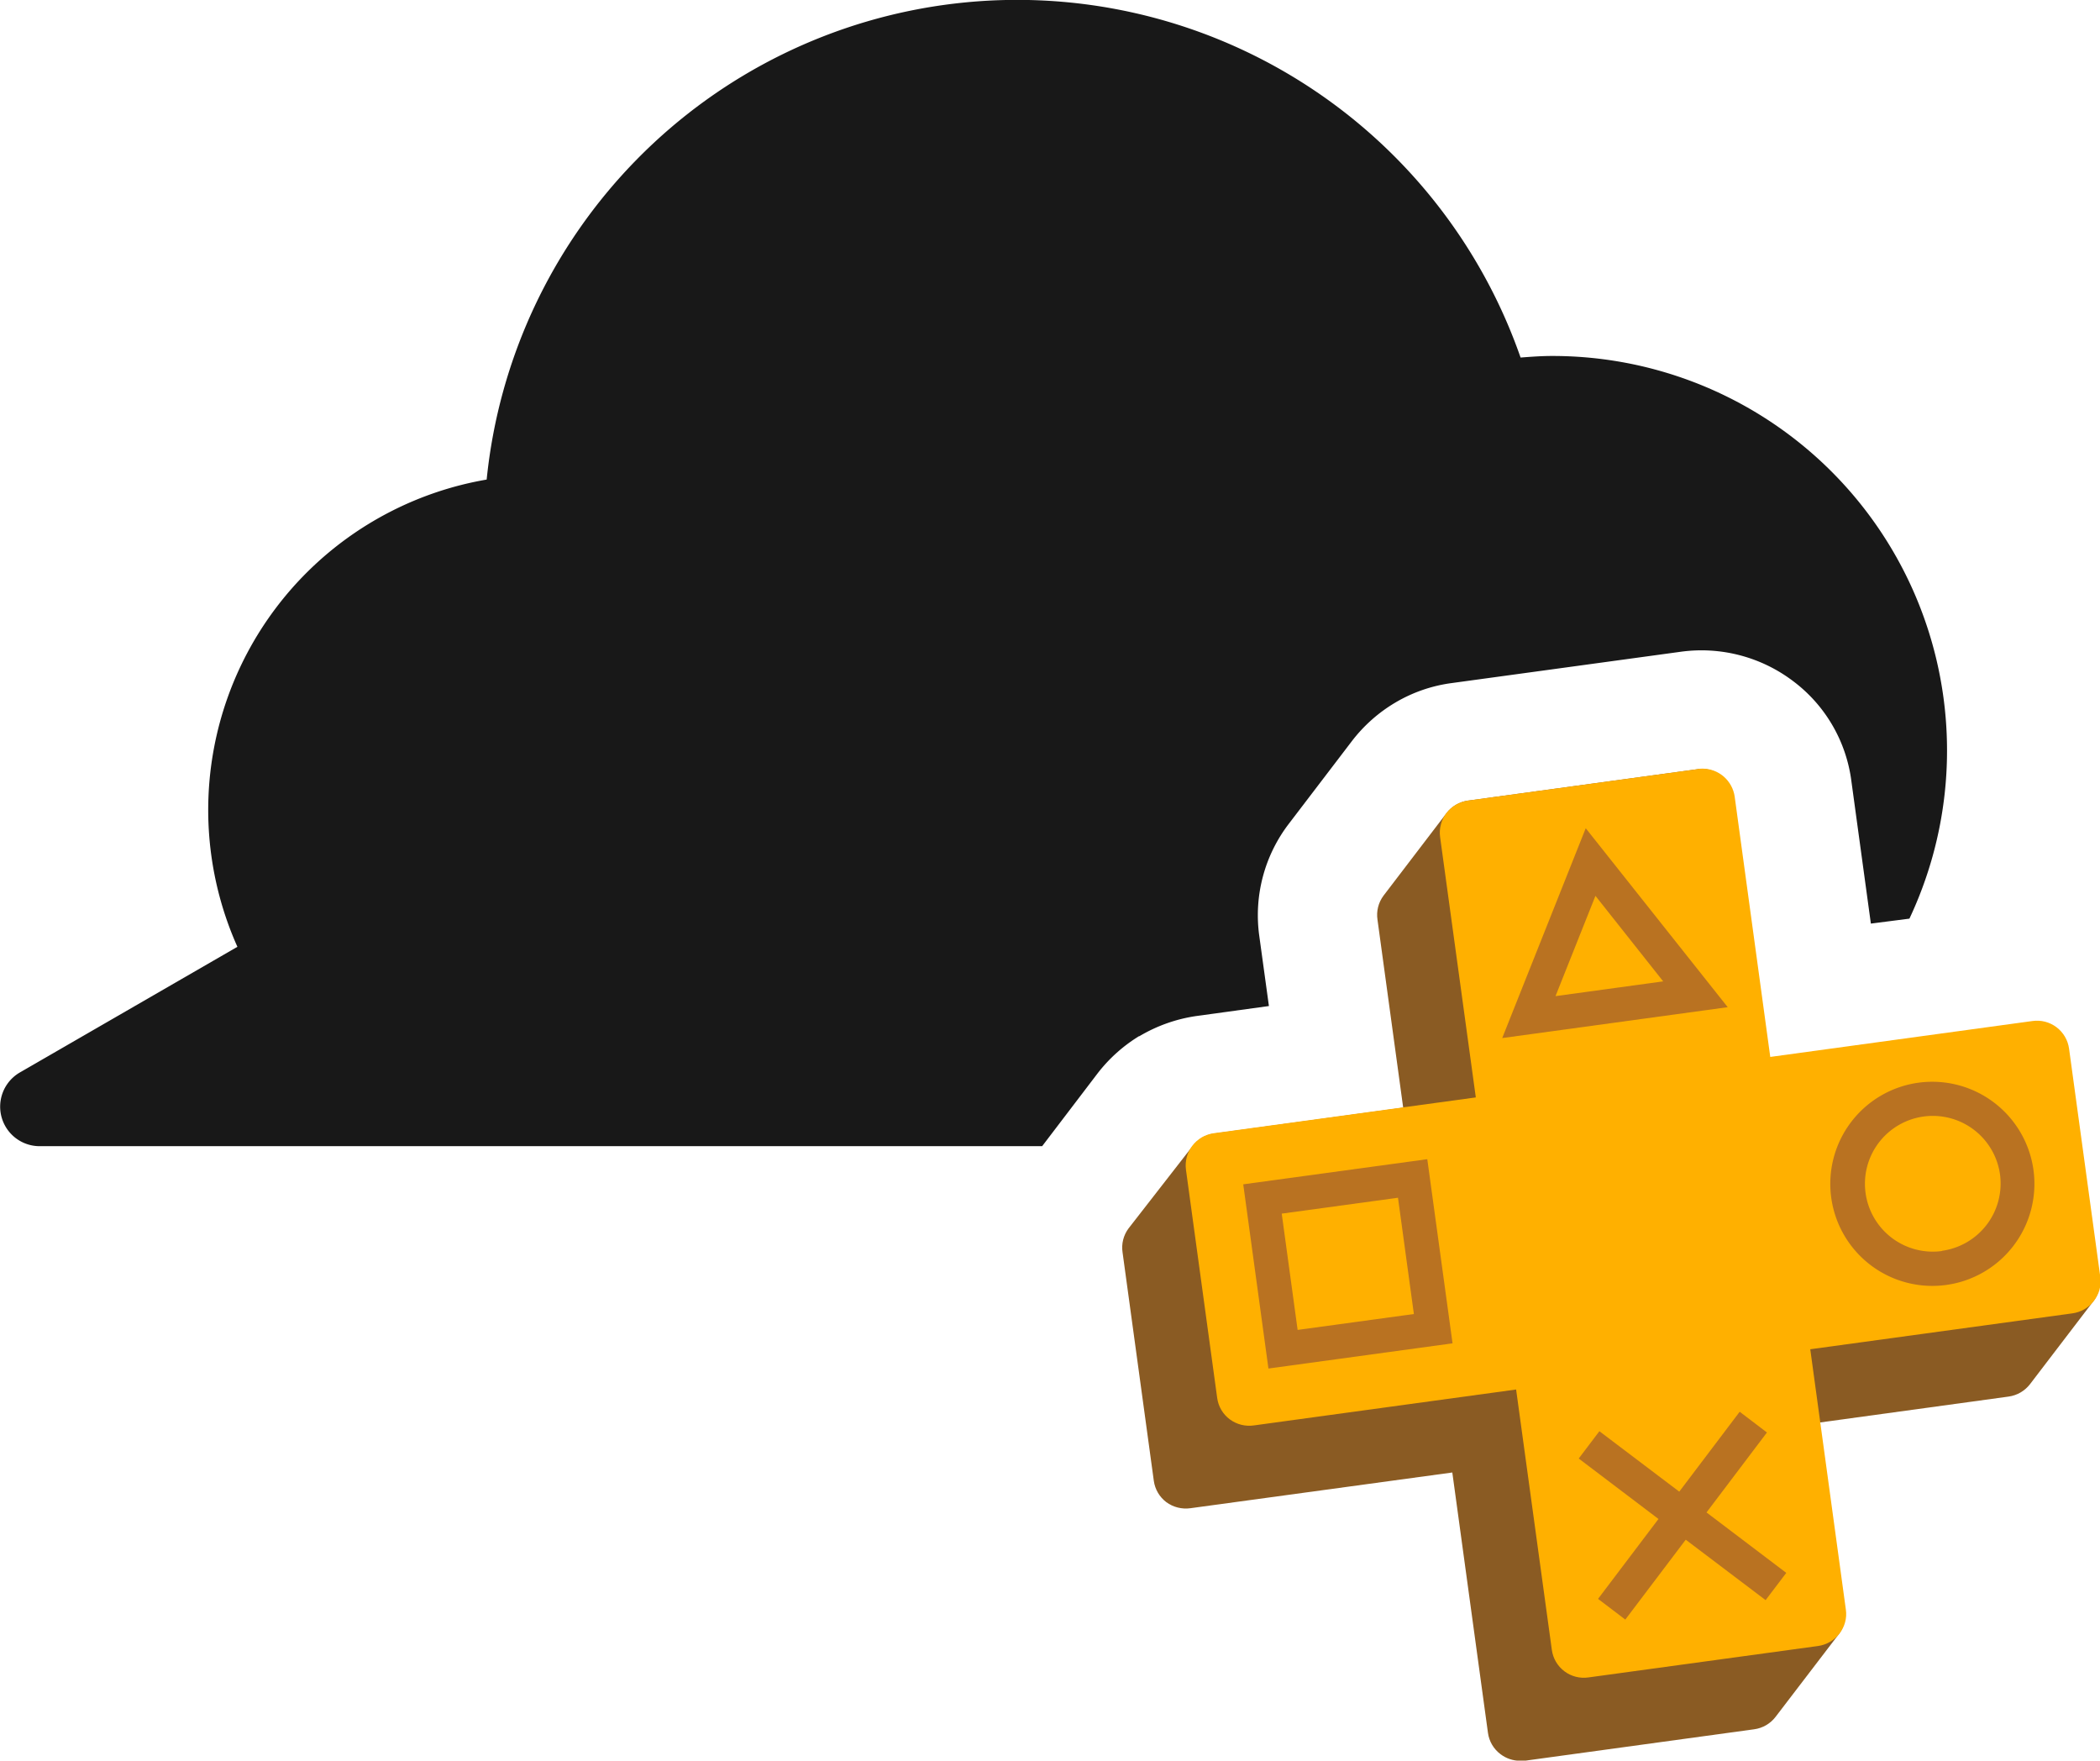
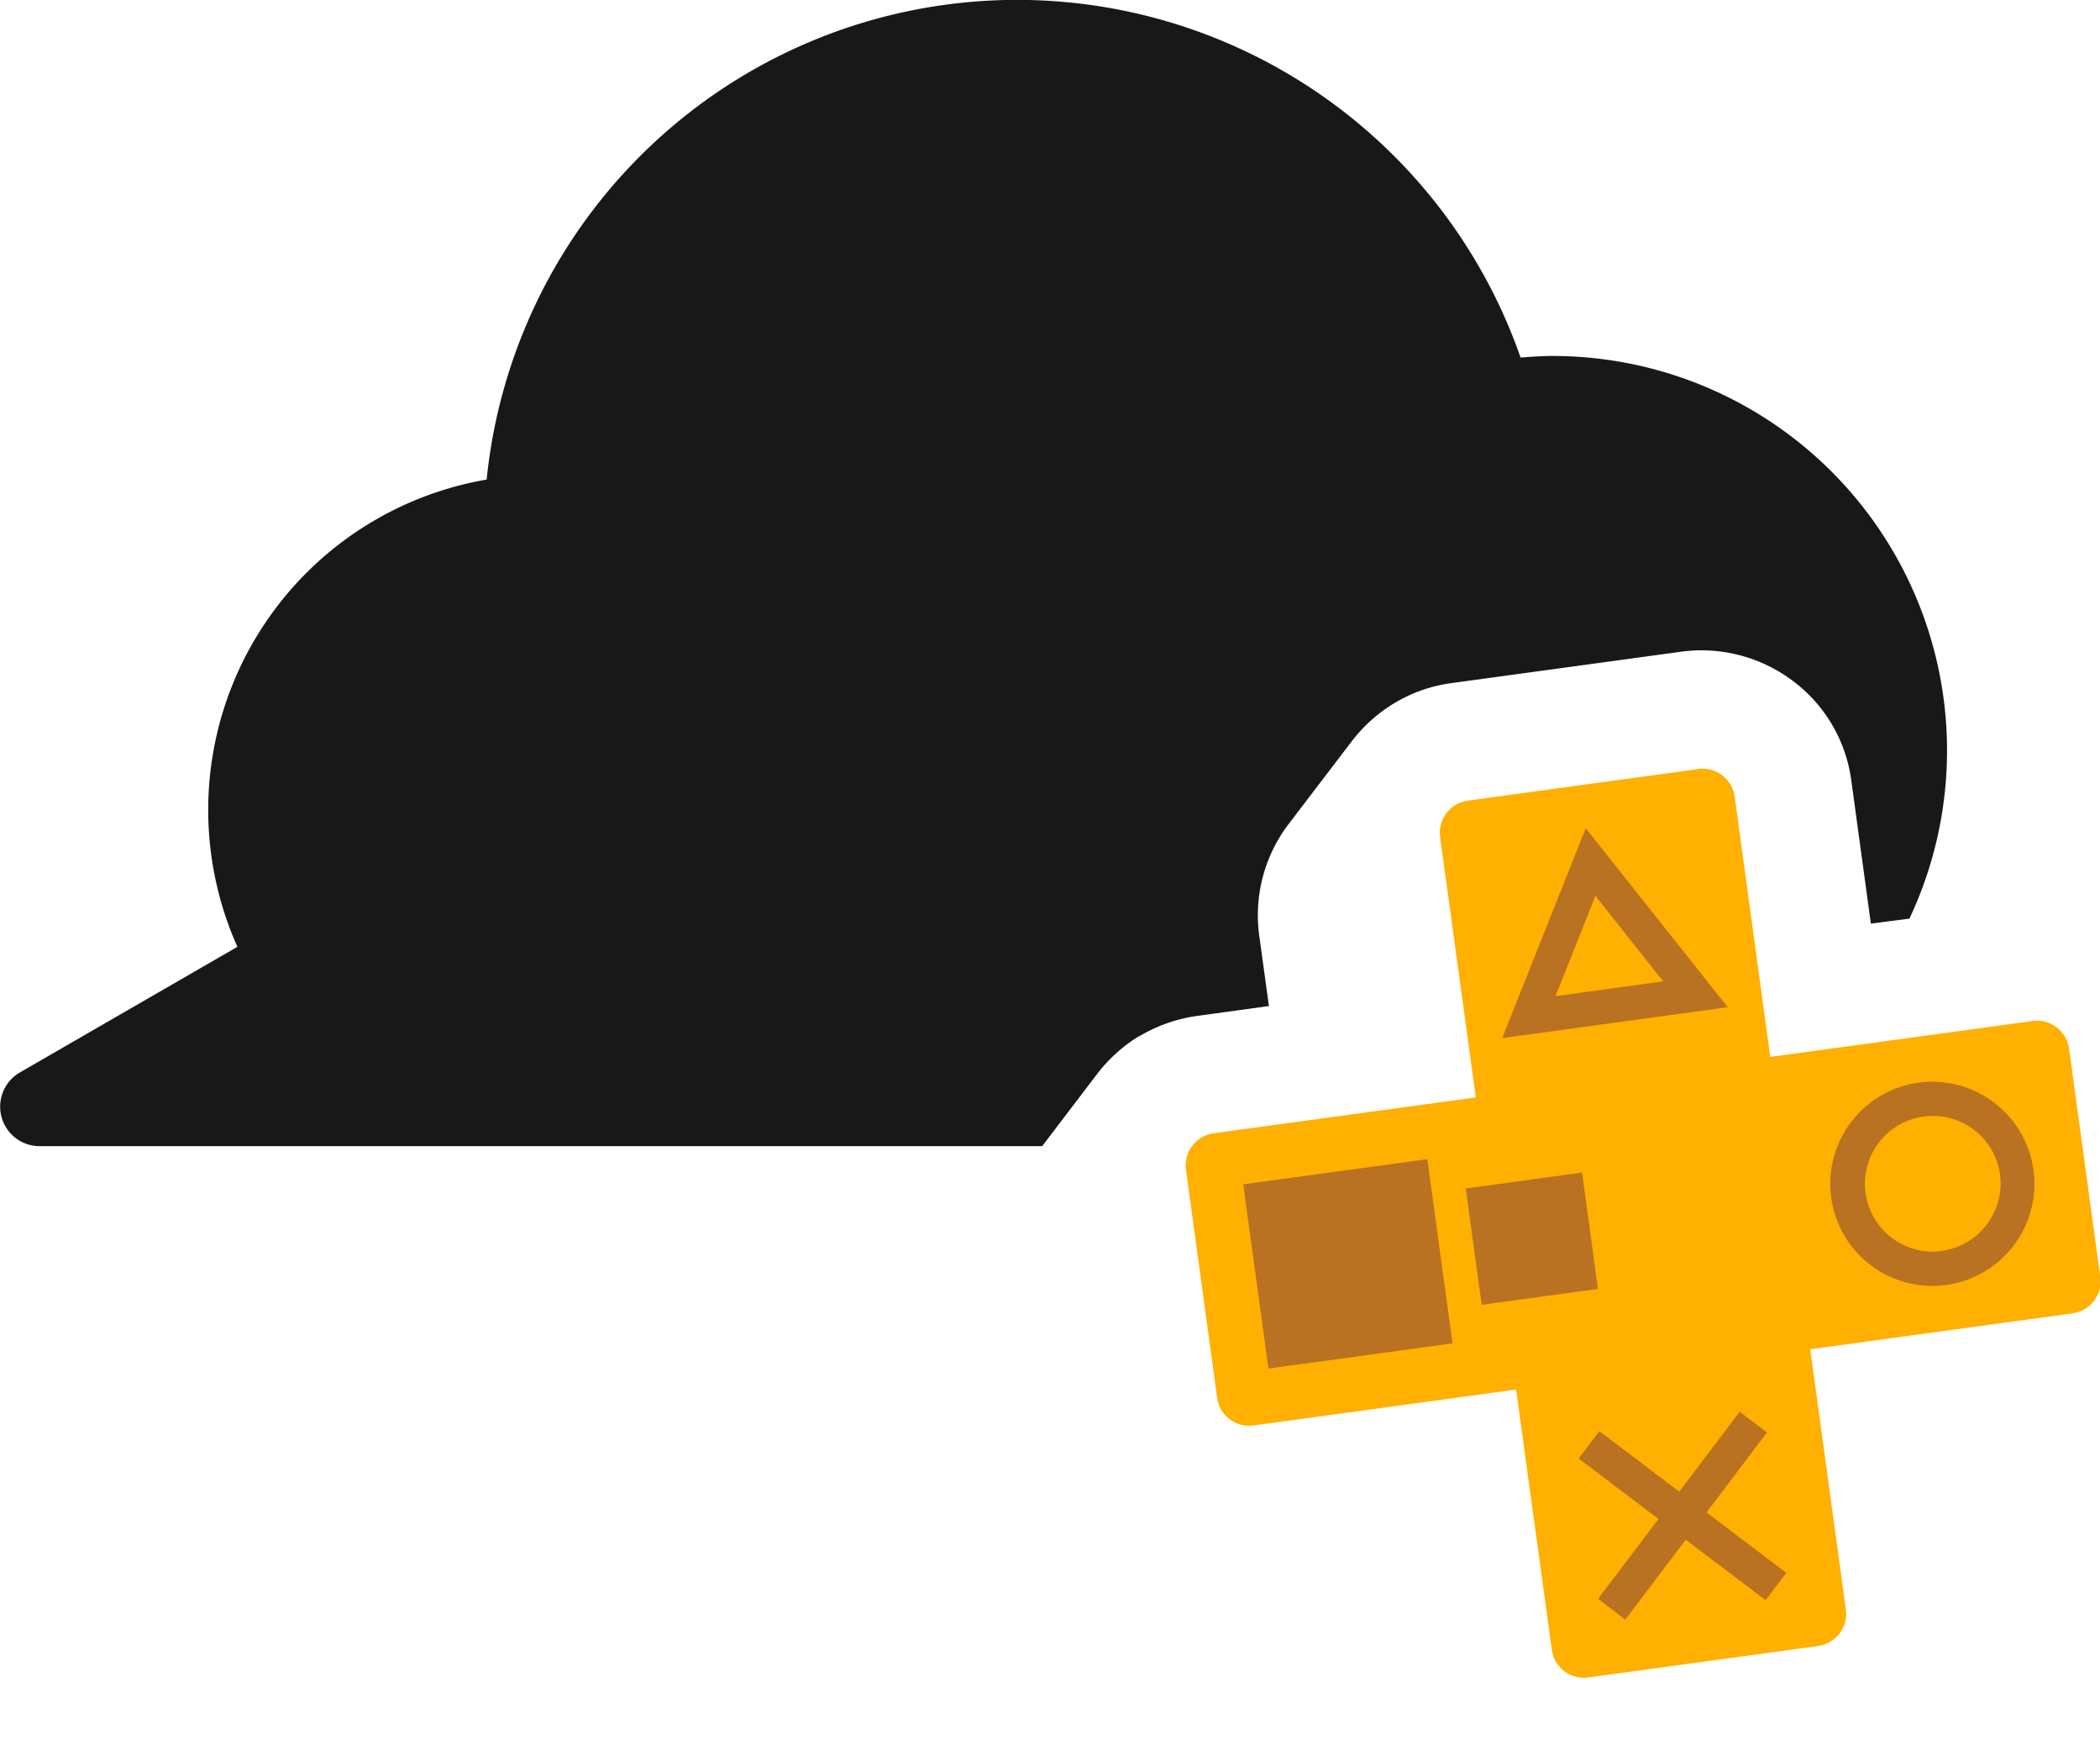
<svg xmlns="http://www.w3.org/2000/svg" width="34.754" height="29.131" viewBox="0 0 34.754 29.131">
  <defs>
    <clipPath id="clip-path">
      <rect id="Rectangle_714" data-name="Rectangle 714" width="34.754" height="29.131" fill="none" />
    </clipPath>
    <clipPath id="clip-path-2">
-       <path id="Path_1329" data-name="Path 1329" d="M62.3,36.163l-3.8.52a.545.545,0,0,0-.356.207h0l-1.042,1.365a.532.532,0,0,0-.1.4l.425,3.108-3.132.429a.552.552,0,0,0-.2.07.559.559,0,0,0-.153.137.477.477,0,0,0-.045.091.457.457,0,0,1,.045-.091L52.883,43.76a.53.53,0,0,0-.1.4l.517,3.778a.534.534,0,0,0,.207.353.547.547,0,0,0,.4.1L58.24,47.8l.59,4.308a.53.53,0,0,0,.208.353.536.536,0,0,0,.32.109h.008a.575.575,0,0,0,.069,0l3.8-.521a.536.536,0,0,0,.356-.207l1.043-1.364a.556.556,0,0,0,.091-.184.51.51,0,0,0,.013-.212l-.425-3.108,3.133-.43a.54.54,0,0,0,.356-.207l1.042-1.364h0a.546.546,0,0,0,.092-.184.556.556,0,0,0,.013-.212l-.517-3.777a.535.535,0,0,0-.606-.457l-4.339.594L62.9,36.62a.539.539,0,0,0-.531-.462.546.546,0,0,0-.075.005" transform="translate(-52.773 -36.158)" fill="none" />
-     </clipPath>
+       </clipPath>
    <linearGradient id="linear-gradient" x1="-0.656" y1="0.856" x2="-0.641" y2="0.856" gradientUnits="objectBoundingBox">
      <stop offset="0" stop-color="#b97121" />
      <stop offset="1" stop-color="#8a5b23" />
    </linearGradient>
    <clipPath id="clip-path-3">
      <path id="Path_1330" data-name="Path 1330" d="M64.216,36.163l-3.8.52a.552.552,0,0,0-.2.07.542.542,0,0,0-.154.136.509.509,0,0,0-.09.185.521.521,0,0,0-.014.212l.591,4.308-4.339.593a.552.552,0,0,0-.2.07.559.559,0,0,0-.153.137.519.519,0,0,0-.091.185.535.535,0,0,0-.014.211l.517,3.778a.528.528,0,0,0,.209.353.54.54,0,0,0,.4.1l4.338-.594.591,4.307a.534.534,0,0,0,.606.457l3.8-.52a.546.546,0,0,0,.356-.207.556.556,0,0,0,.091-.184.516.516,0,0,0,.013-.212l-.589-4.307,4.338-.594a.541.541,0,0,0,.357-.207.546.546,0,0,0,.092-.184.556.556,0,0,0,.013-.212l-.517-3.777a.535.535,0,0,0-.606-.457l-4.339.594-.589-4.308a.539.539,0,0,0-.531-.462.546.546,0,0,0-.075.005" transform="translate(-55.735 -36.158)" fill="none" />
    </clipPath>
    <linearGradient id="linear-gradient-2" x1="-0.785" y1="0.919" x2="-0.768" y2="0.919" gradientUnits="objectBoundingBox">
      <stop offset="0" stop-color="#ffdf38" />
      <stop offset="0.034" stop-color="#ffdf38" />
      <stop offset="1" stop-color="#ffb000" />
    </linearGradient>
  </defs>
  <g id="Group_733" data-name="Group 733" transform="translate(0 0)">
    <g id="Group_734" data-name="Group 734" transform="translate(0 0)">
      <g id="Group_733-2" data-name="Group 733" transform="translate(0 0)" clip-path="url(#clip-path)">
        <path id="Path_1328" data-name="Path 1328" d="M18.853,17.147a2.569,2.569,0,0,1,.955-.337L21,16.646l-.16-1.163a2.488,2.488,0,0,1,.489-1.852l1.043-1.367h0a2.528,2.528,0,0,1,.725-.642,2.473,2.473,0,0,1,.9-.316l3.826-.523a2.513,2.513,0,0,1,1.851.486,2.46,2.46,0,0,1,.965,1.652l.323,2.361L31.6,15.2a6.528,6.528,0,0,0-5.917-9.31c-.175,0-.347.013-.518.026A8.824,8.824,0,0,0,8.054,7.935a5.547,5.547,0,0,0-4.125,7.731l-3.6,2.079a.654.654,0,0,0,.327,1.22H17.247l.914-1.2a2.549,2.549,0,0,1,.692-.622" transform="translate(0 0)" fill="#181818" />
      </g>
    </g>
    <g id="Group_736" data-name="Group 736" transform="translate(18.568 12.722)">
      <g id="Group_735" data-name="Group 735" clip-path="url(#clip-path-2)">
        <rect id="Rectangle_715" data-name="Rectangle 715" width="23.062" height="23.062" transform="translate(-8.22 8.204) rotate(-45)" fill="url(#linear-gradient)" />
      </g>
    </g>
    <g id="Group_738" data-name="Group 738" transform="translate(19.61 12.722)">
      <g id="Group_737" data-name="Group 737" clip-path="url(#clip-path-3)">
        <rect id="Rectangle_716" data-name="Rectangle 716" width="21.157" height="21.175" transform="matrix(0.605, -0.796, 0.796, 0.605, -7.257, 9.553)" fill="url(#linear-gradient-2)" />
      </g>
    </g>
    <g id="Group_740" data-name="Group 740" transform="translate(0 0)">
      <g id="Group_739" data-name="Group 739" transform="translate(0 0)" clip-path="url(#clip-path)">
        <path id="Path_1331" data-name="Path 1331" d="M87.554,50.883a1.689,1.689,0,1,0,1.9,1.445,1.691,1.691,0,0,0-1.9-1.445m.382,2.786A1.123,1.123,0,1,1,88.9,52.4a1.124,1.124,0,0,1-.96,1.265" transform="translate(-55.801 -32.969)" fill="#b97221" />
        <path id="Path_1332" data-name="Path 1332" d="M72.04,38.949l-1.382,3.472,3.732-.511Zm-.5,2.778.661-1.659,1.121,1.415Z" transform="translate(-45.797 -25.245)" fill="#b97221" />
-         <path id="Path_1333" data-name="Path 1333" d="M58.476,54.927l.417,3.048,3.047-.417-.418-3.047Zm.9,2.409-.263-1.924,1.924-.263.263,1.924Z" transform="translate(-37.901 -35.331)" fill="#b97221" />
+         <path id="Path_1333" data-name="Path 1333" d="M58.476,54.927l.417,3.048,3.047-.417-.418-3.047m.9,2.409-.263-1.924,1.924-.263.263,1.924Z" transform="translate(-37.901 -35.331)" fill="#b97221" />
        <path id="Path_1334" data-name="Path 1334" d="M76.369,68.059l1.32,1-.342.451-1.322-1-1,1.322-.451-.343,1-1.322-1.32-1,.342-.452,1.322,1,1-1.322.451.343Z" transform="translate(-48.127 -43.034)" fill="#b97221" />
      </g>
    </g>
  </g>
</svg>